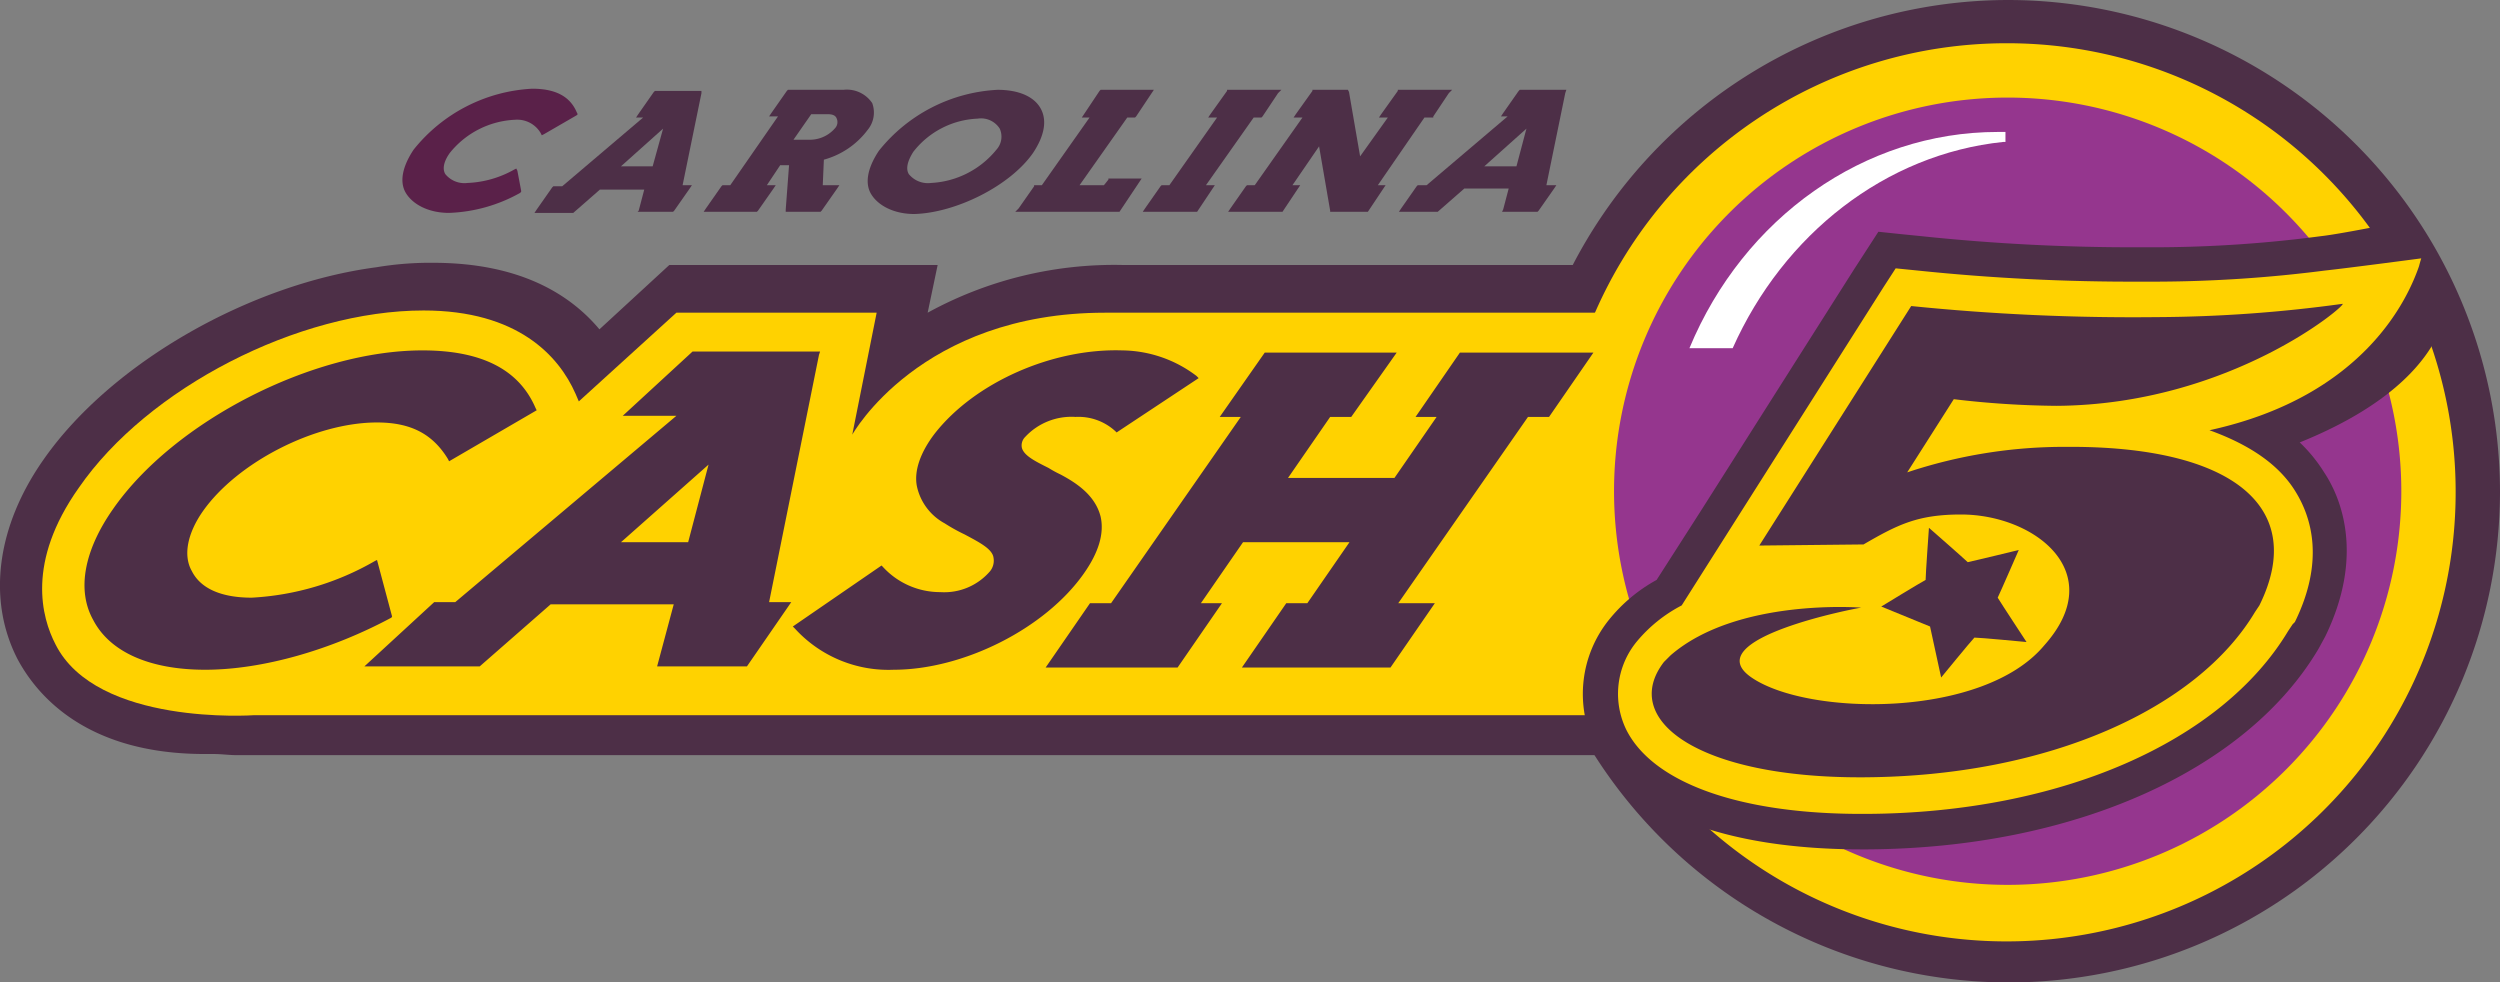
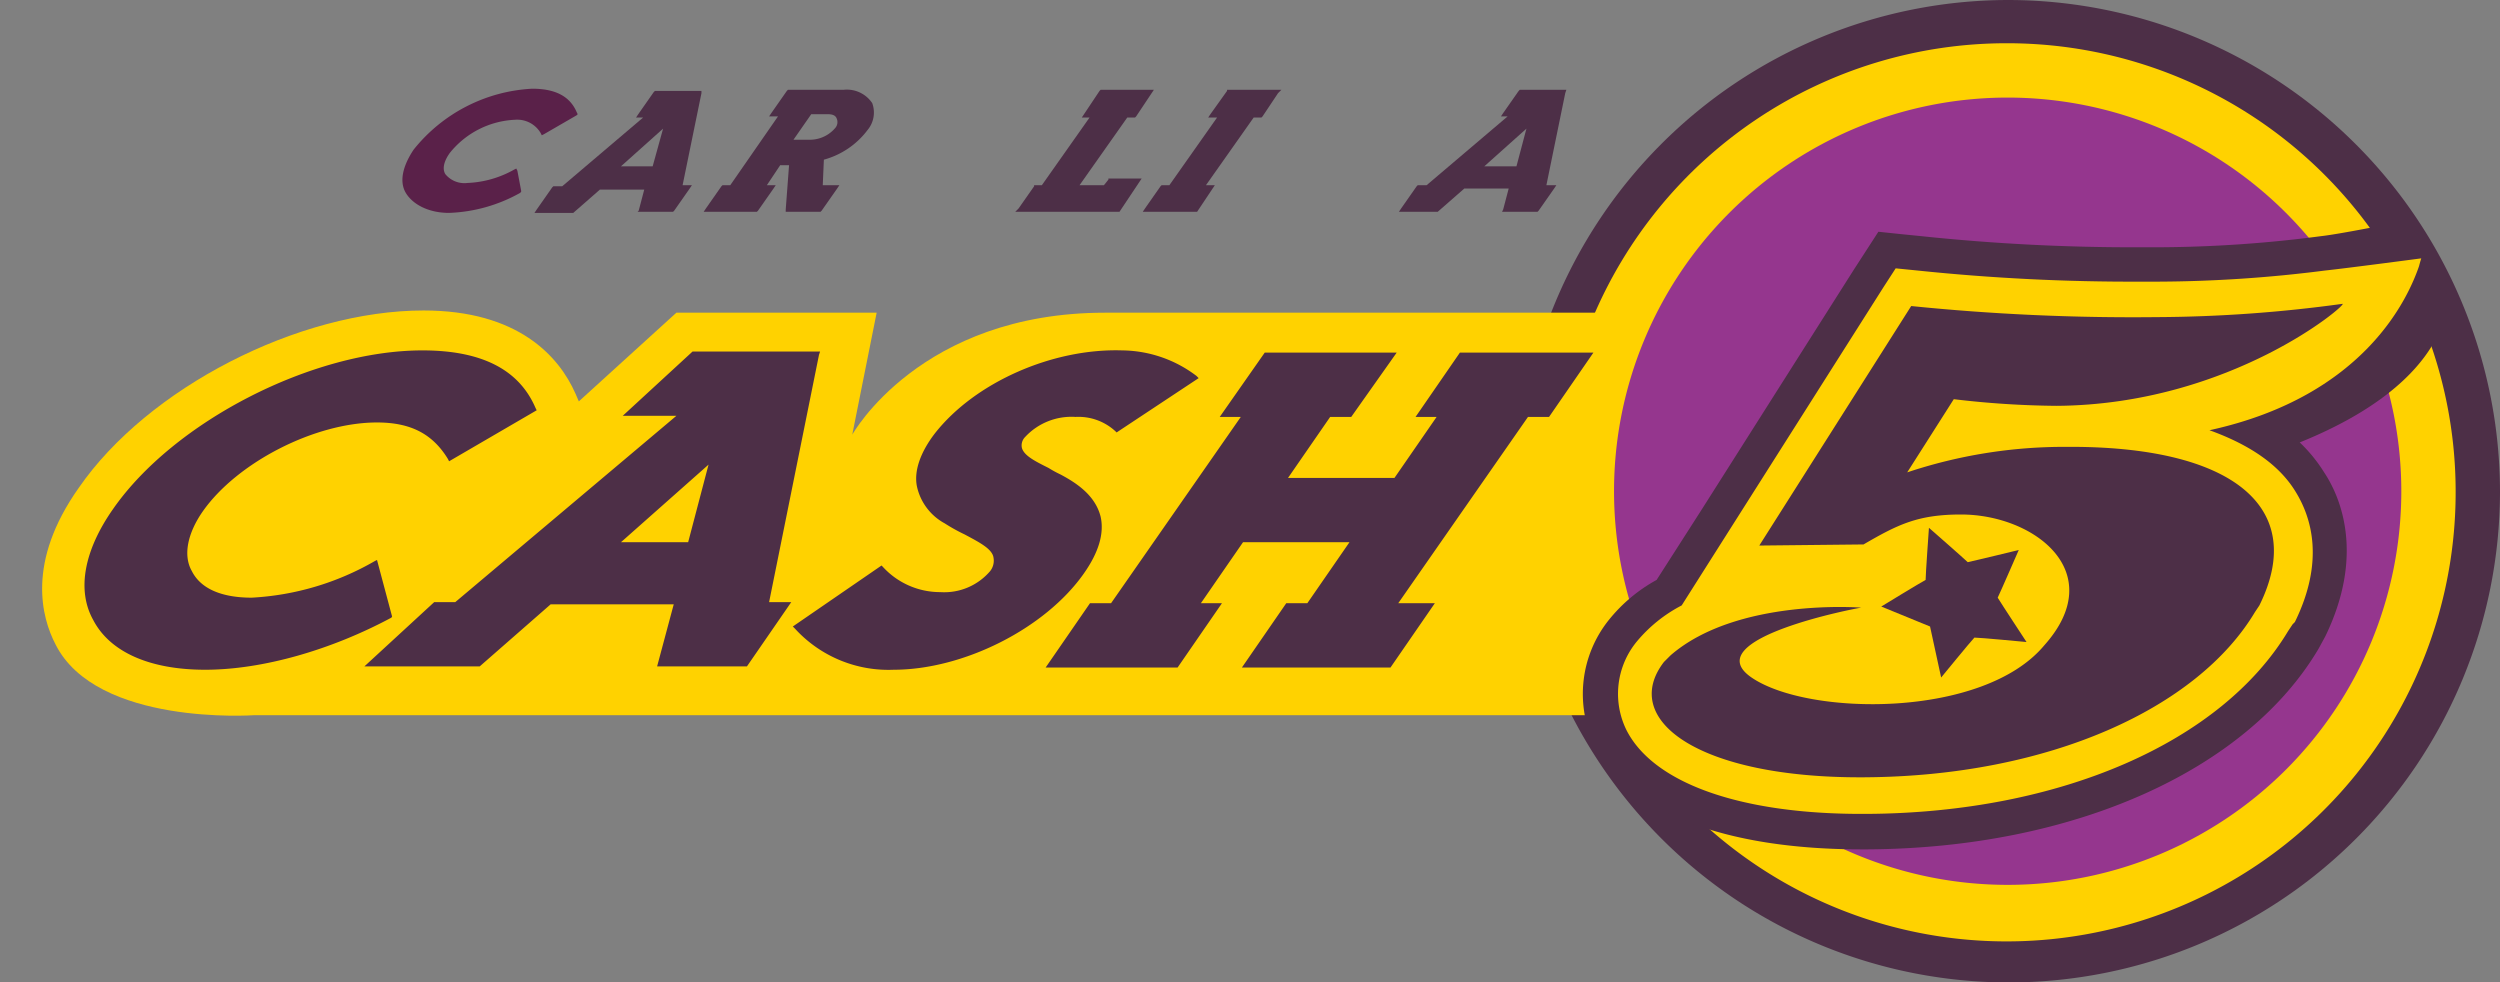
<svg xmlns="http://www.w3.org/2000/svg" viewBox="0 0 225.46 88.6">
  <rect x="0" y="0" width="225.46" height="88.6" fill="#808080" stroke="none" />
  <defs>
    <style>.cls-1{fill:#4d2f47;}.cls-2{fill:#5a2149;}.cls-3{fill:#ffd200;}.cls-4{fill:#95368e;}.cls-5{fill:#fff;}</style>
  </defs>
  <g id="Layer_2" data-name="Layer 2">
    <g id="Layer_1-2" data-name="Layer 1">
      <path class="cls-1" d="M78.26,11.7a2.45,2.45,0,0,0,.4-2.4,2.75,2.75,0,0,0-2.6-1.2h-5l-.1.1-1.4,2-.2.3h.8l-4.3,6.2h-.7l-.1.1-1.4,2-.2.3h4.8l.1-.1,1.4-2,.2-.3h-.8l1.2-1.8h.8l-.3,4v.2H74l.1-.1,1.4-2,.2-.3h-1.5l.1-2.3A7.35,7.35,0,0,0,78.26,11.7Zm-5.1.9h-1.6l1.6-2.3h1.5c.4,0,.7.1.8.4a.8.8,0,0,1-.1.8A3,3,0,0,1,73.16,12.6Z" />
      <path class="cls-1" d="M61.56,16.7l1.7-8.3V8.2h-4.2l-.1.1-1.4,2-.2.3H58l-7.3,6.2h-.8l-.1.1-1.4,2-.2.3h3.5l2.4-2.1h4l-.5,1.9-.1.1h3.2l.1-.1,1.4-2,.2-.3h-.8ZM58.86,15H56l3.8-3.4Z" />
-       <path class="cls-1" d="M93.16,13.8c1-1.5,1.3-2.9.7-4s-2-1.7-3.9-1.7a14.65,14.65,0,0,0-10.7,5.5c-1,1.5-1.3,2.9-.7,3.9s2,1.8,3.9,1.8C86.16,19.2,91.06,16.8,93.16,13.8Zm-3.3-.3a8.12,8.12,0,0,1-5.9,3,2.22,2.22,0,0,1-2-.8c-.3-.5-.1-1.2.4-2a7.75,7.75,0,0,1,5.8-3,2,2,0,0,1,2,.9A1.75,1.75,0,0,1,89.86,13.5Z" />
      <path class="cls-2" d="M46.66,15.4l-.1-.2-.2.1a9.32,9.32,0,0,1-4.2,1.2,2.22,2.22,0,0,1-2-.8c-.3-.5-.1-1.2.4-1.9a8,8,0,0,1,5.9-3,2.45,2.45,0,0,1,2.3,1.2l.1.2.2-.1L52,10.4l.1-.1-.1-.2c-.6-1.4-1.9-2.1-4-2.1a14.65,14.65,0,0,0-10.7,5.5c-1,1.5-1.3,2.9-.7,3.9s2,1.8,3.9,1.8a14.1,14.1,0,0,0,6.4-1.8l.1-.1v-.1Z" />
-       <polygon class="cls-1" points="124.26 16.7 128.46 10.6 129.16 10.6 129.26 10.6 129.26 10.5 130.66 8.4 130.96 8.1 130.56 8.1 126.16 8.1 126.06 8.1 126.06 8.2 124.56 10.3 124.36 10.6 124.76 10.6 125.16 10.6 122.66 14.1 121.66 8.3 121.56 8.1 121.46 8.1 118.46 8.1 118.36 8.1 118.36 8.2 116.86 10.3 116.66 10.6 117.06 10.6 117.46 10.6 113.16 16.7 112.56 16.7 112.46 16.7 112.36 16.8 110.96 18.8 110.76 19.1 111.16 19.1 115.46 19.1 115.56 19.1 115.66 19.1 117.06 17 117.26 16.7 116.86 16.7 116.56 16.7 118.96 13.2 119.96 19 119.96 19.1 120.16 19.1 123.16 19.1 123.26 19.1 123.36 19.1 124.76 17 124.96 16.7 124.56 16.7 124.26 16.7" />
      <path class="cls-1" d="M141.26,8.1h-4.2l-.1.1-1.4,2-.2.3h.6l-7.3,6.2h-.8l-.1.1-1.4,2-.2.3h3.5l2.4-2.1h4l-.5,1.9-.1.2h3.2l.1-.1,1.4-2,.2-.3h-.9l1.7-8.3Zm-4.5,6.9h-2.9l3.8-3.4Z" />
      <polygon class="cls-1" points="100.06 16.1 99.96 16.1 99.96 16.2 99.56 16.7 97.36 16.7 101.66 10.6 102.26 10.6 102.36 10.6 102.46 10.5 103.86 8.4 104.06 8.1 103.66 8.1 99.36 8.1 99.26 8.1 99.16 8.2 97.76 10.3 97.56 10.6 97.96 10.6 98.26 10.6 93.96 16.7 93.36 16.7 93.26 16.7 93.26 16.8 91.86 18.8 91.56 19.1 91.96 19.1 100.76 19.1 100.86 19.1 100.96 19.1 102.76 16.4 102.96 16.1 102.66 16.1 100.06 16.1" />
      <polygon class="cls-1" points="108.76 16.7 113.06 10.6 113.66 10.6 113.76 10.6 113.86 10.5 115.26 8.4 115.56 8.1 115.16 8.1 110.76 8.1 110.66 8.1 110.66 8.2 109.16 10.3 108.96 10.6 109.36 10.6 109.76 10.6 105.46 16.7 104.86 16.7 104.76 16.7 104.66 16.8 103.26 18.8 103.06 19.1 103.46 19.1 107.76 19.1 107.86 19.1 107.96 19.1 109.36 17 109.56 16.7 109.16 16.7 108.76 16.7" />
      <path class="cls-1" d="M181.06,0a44.3,44.3,0,1,0,44.4,44.3A44.41,44.41,0,0,0,181.06,0Z" />
-       <path class="cls-1" d="M101.36,23.9a35,35,0,0,0-17.7,4.3l.9-4.3H60.36l-6.3,5.8c-2.6-3.1-7.1-6-15-6a29.22,29.22,0,0,0-5.1.4c-11.4,1.5-23.9,8.6-30,17.3-4.3,6.1-5.1,12.7-2.4,18,1.7,3.2,6.1,8.6,16.9,8.6h.8c.7,0,1.4.1,2,.1h125.6V23.9Z" />
      <path class="cls-3" d="M221.46,44.3A40.5,40.5,0,1,1,181,3.9,40.44,40.44,0,0,1,221.46,44.3Z" />
      <path class="cls-3" d="M99.66,28.2c-16.7,0-22.8,11-22.8,11l2.2-11H61l-8.8,8-.3-.7c-1.5-3.4-5.2-7.5-13.7-7.5-11.3,0-24.9,7-31.1,16C2.36,50.7,3.76,55.7,5,58.1c3.7,7.4,17.9,6.4,17.9,6.4h124.2V28.2Z" />
      <path class="cls-4" d="M216.56,44.3a35.5,35.5,0,1,1-35.5-35.5A35.51,35.51,0,0,1,216.56,44.3Z" />
-       <path class="cls-5" d="M180.66,11.9h-.5c-12,0-22.9,7.7-27.8,19.5h3.9c4.6-10.3,13.8-17.5,24.4-18.6h.2v-.9Z" />
      <path class="cls-1" d="M35.36,55.6,34,50.5l-.2.1a24.83,24.83,0,0,1-11.1,3.3c-2.7,0-4.6-.8-5.4-2.4-.8-1.4-.4-3.4,1-5.4,3.1-4.4,10.1-8,15.7-8,3,0,5,1,6.4,3.3l.1.2,7.9-4.6-.1-.2c-1.5-3.5-4.9-5.2-10.2-5.2-9.9,0-22.4,6.4-27.9,14.3-2.6,3.7-3.3,7.3-1.8,10,1.5,2.9,5.1,4.5,10.1,4.5,5.2,0,11.4-1.8,16.8-4.7Zm0,0L34,50.5l-.2.1a24.83,24.83,0,0,1-11.1,3.3c-2.7,0-4.6-.8-5.4-2.4-.8-1.4-.4-3.4,1-5.4,3.1-4.4,10.1-8,15.7-8,3,0,5,1,6.4,3.3l.1.2,7.9-4.6-.1-.2c-1.5-3.5-4.9-5.2-10.2-5.2-9.9,0-22.4,6.4-27.9,14.3-2.6,3.7-3.3,7.3-1.8,10,1.5,2.9,5.1,4.5,10.1,4.5,5.2,0,11.4-1.8,16.8-4.7Zm0,0L34,50.5l-.2.1a24.83,24.83,0,0,1-11.1,3.3c-2.7,0-4.6-.8-5.4-2.4-.8-1.4-.4-3.4,1-5.4,3.1-4.4,10.1-8,15.7-8,3,0,5,1,6.4,3.3l.1.2,7.9-4.6-.1-.2c-1.5-3.5-4.9-5.2-10.2-5.2-9.9,0-22.4,6.4-27.9,14.3-2.6,3.7-3.3,7.3-1.8,10,1.5,2.9,5.1,4.5,10.1,4.5,5.2,0,11.4-1.8,16.8-4.7Zm62.4-3.9q2-2.85,1.5-5.1c-.5-2-2.3-3.1-3.6-3.8a10.91,10.91,0,0,1-1.1-.6c-1.2-.6-2.2-1.1-2.4-1.8a1.07,1.07,0,0,1,.3-1A5.7,5.7,0,0,1,97,37.6a4.91,4.91,0,0,1,3.6,1.3l.1.1,7.4-4.9-.2-.2a11.25,11.25,0,0,0-6.7-2.3c-6.3-.2-13.3,2.9-16.9,7.5-1.3,1.7-1.9,3.4-1.6,4.8a5,5,0,0,0,2.5,3.3,16.18,16.18,0,0,0,1.8,1c1.3.7,2.5,1.3,2.6,2.1a1.52,1.52,0,0,1-.3,1.2,5.44,5.44,0,0,1-4.5,1.9,7,7,0,0,1-5.2-2.3l-.1-.1-8,5.5.2.2a11.41,11.41,0,0,0,8.9,3.7C86.86,60.4,94.26,56.7,97.76,51.7Zm33.9-19.9-4,5.8h1.9l-3.8,5.5h-9.6l3.8-5.5h1.9l4.1-5.8h-11.9L110,37.6h1.9l-11.7,16.8h-1.9l-4,5.8h11.9l4-5.8h-1.9l3.8-5.5h9.6l-3.8,5.5H116l-4,5.8h13.4l4-5.8h-3.3l11.7-16.8h1.9l4-5.8Zm-57.8.2.1-.3H62.46l-6.3,5.8H61L41.06,54.3h-1.9l-6.3,5.8h10.4l6.4-5.6h11.1l-1.5,5.6h8.1l4-5.8h-2ZM62.06,48.9H56l7.9-7Z" />
      <path class="cls-1" d="M216,20.1s-4.9,1-6.7,1.2a115.57,115.57,0,0,1-14.6,1h-1.6a182.24,182.24,0,0,1-19.8-1l-2-.2-1.9-.2-1.1,1.7-1.1,1.7-13.7,21.6-4.1,6.4a14.4,14.4,0,0,0-4.3,3.6,10.66,10.66,0,0,0-1.3,11.3c3,6,11.6,9.4,24.1,9.4h.5c18.6-.1,34.2-7.1,40.7-18.1l.6-1.1c3.5-7.2,1.5-12.4-.1-14.8a13.72,13.72,0,0,0-2.2-2.7c14.1-5.7,13.3-13.2,13.3-13.2C219.86,24.1,219.16,21.3,216,20.1Z" />
      <path class="cls-3" d="M218.16,24c.1-.4.2-.7.2-.7s-6.8.9-8.7,1.1a121.66,121.66,0,0,1-15,1h-1.6a186.55,186.55,0,0,1-20.1-1l-2-.2-1.1,1.7-13.7,21.6-4.5,7.1a13.12,13.12,0,0,0-4,3.2,7.41,7.41,0,0,0-1,8c2.4,4.8,10.2,7.6,21.2,7.6h.5c17.5-.1,32-6.5,38-16.5l.4-.6.1-.1.1-.1c2.7-5.5,1.5-9.4.1-11.7-1.5-2.5-4.2-4.3-7.8-5.6C213.46,35.7,217.26,26.6,218.16,24Z" />
      <path class="cls-1" d="M185.46,36.6c15.7-.1,26.3-9.2,25.8-9.2a126.37,126.37,0,0,1-16.8,1.2,197.51,197.51,0,0,1-22.1-1l-13.7,21.6,9.4-.1c3.1-1.8,4.9-2.7,8.8-2.7,6.6,0,13.4,5.2,7.5,11.8-5.5,6.6-21.3,6.4-26.4,2.9s9.7-6.3,9.9-6.3h0s-11.2-.9-17.2,4.3h0l-.6.6c-4,5.2,3.1,10.5,18.1,10.4,16.6-.1,30-6.2,35.2-14.9l.4-.6c4.4-8.9-2.5-14.4-17.4-14.3A44.72,44.72,0,0,0,172,42.6l4.2-6.6A83,83,0,0,0,185.46,36.6Z" />
      <path class="cls-1" d="M180.16,53.9c.2-.4,1.9-4.3,1.9-4.3s-4.1,1-4.6,1.1c-.3-.3-3.5-3.1-3.5-3.1s-.3,4.2-.3,4.7c-.4.2-4,2.4-4,2.4l4.4,1.8c.1.5,1,4.6,1,4.6s2.7-3.3,3-3.6c.5,0,4.7.4,4.7.4S180.46,54.4,180.16,53.9Z" />
    </g>
  </g>
</svg>